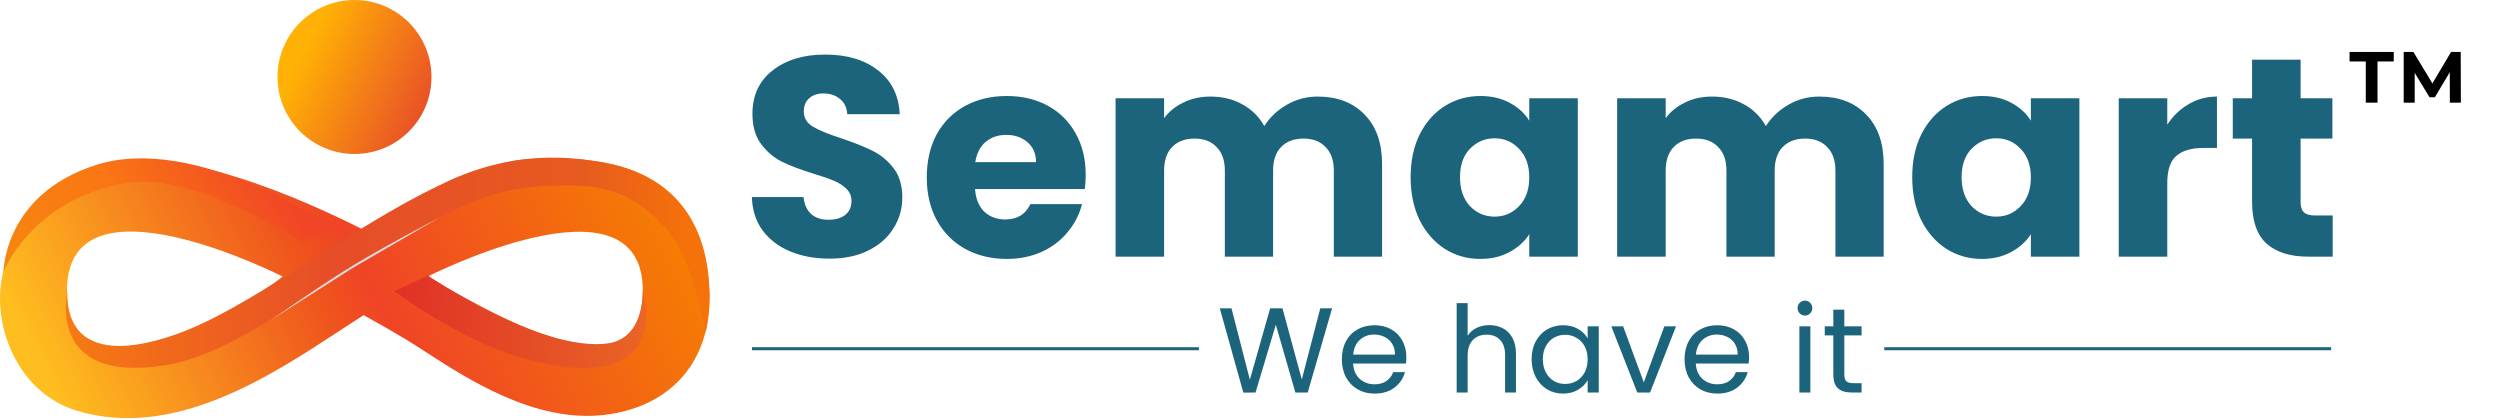
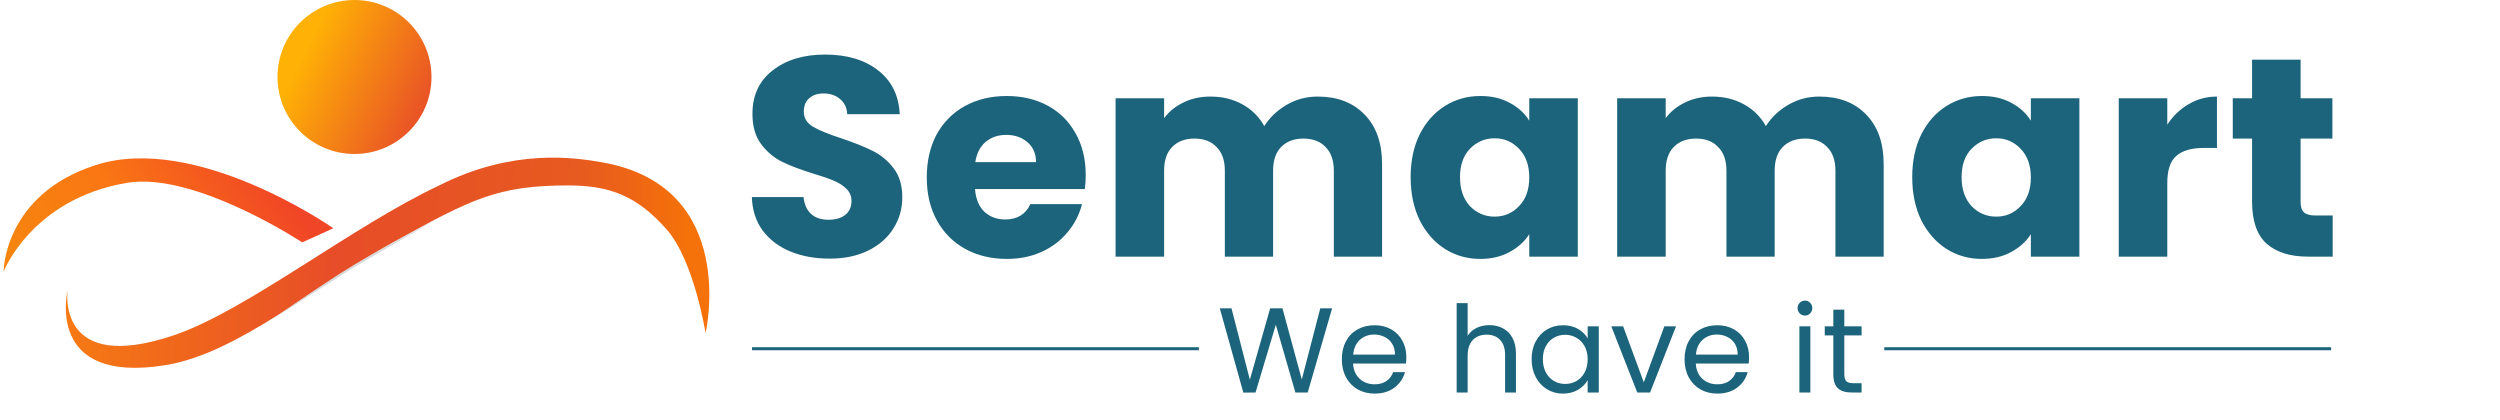
<svg xmlns="http://www.w3.org/2000/svg" width="828" height="139" viewBox="0 0 828 139" fill="none">
-   <path d="M783.546 34V20.368H778.17V17.2H792.81V20.368H787.434V34H783.546ZM796.102 34V17.2H799.318L806.47 29.056H804.766L811.798 17.2H814.99L815.038 34H811.39L811.366 22.792H812.038L806.422 32.224H804.67L798.934 22.792H799.75V34H796.102Z" fill="black" />
  <path d="M274.778 85.658C269.953 85.658 265.629 84.875 261.806 83.308C257.984 81.741 254.913 79.423 252.594 76.352C250.338 73.281 249.148 69.584 249.022 65.26H266.13C266.381 67.704 267.227 69.584 268.668 70.9C270.11 72.153 271.99 72.78 274.308 72.78C276.69 72.78 278.57 72.247 279.948 71.182C281.327 70.054 282.016 68.519 282.016 66.576C282.016 64.947 281.452 63.599 280.324 62.534C279.259 61.469 277.912 60.591 276.282 59.902C274.716 59.213 272.46 58.429 269.514 57.552C265.253 56.236 261.775 54.92 259.08 53.604C256.386 52.288 254.067 50.345 252.124 47.776C250.182 45.207 249.21 41.854 249.21 37.718C249.21 31.577 251.435 26.783 255.884 23.336C260.334 19.827 266.13 18.072 273.274 18.072C280.544 18.072 286.403 19.827 290.852 23.336C295.302 26.783 297.683 31.608 297.996 37.812H280.606C280.481 35.681 279.698 34.021 278.256 32.83C276.815 31.577 274.966 30.95 272.71 30.95C270.768 30.95 269.201 31.483 268.01 32.548C266.82 33.551 266.224 35.023 266.224 36.966C266.224 39.097 267.227 40.757 269.232 41.948C271.238 43.139 274.371 44.423 278.632 45.802C282.894 47.243 286.34 48.622 288.972 49.938C291.667 51.254 293.986 53.165 295.928 55.672C297.871 58.179 298.842 61.406 298.842 65.354C298.842 69.114 297.871 72.529 295.928 75.6C294.048 78.671 291.291 81.115 287.656 82.932C284.022 84.749 279.729 85.658 274.778 85.658ZM359.588 57.928C359.588 59.432 359.494 60.999 359.306 62.628H322.928C323.179 65.887 324.213 68.393 326.03 70.148C327.91 71.84 330.198 72.686 332.892 72.686C336.903 72.686 339.692 70.994 341.258 67.61H358.366C357.489 71.057 355.891 74.159 353.572 76.916C351.316 79.673 348.465 81.835 345.018 83.402C341.572 84.969 337.718 85.752 333.456 85.752C328.318 85.752 323.743 84.655 319.732 82.462C315.722 80.269 312.588 77.135 310.332 73.062C308.076 68.989 306.948 64.226 306.948 58.774C306.948 53.322 308.045 48.559 310.238 44.486C312.494 40.413 315.628 37.279 319.638 35.086C323.649 32.893 328.255 31.796 333.456 31.796C338.532 31.796 343.044 32.861 346.992 34.992C350.94 37.123 354.011 40.162 356.204 44.11C358.46 48.058 359.588 52.664 359.588 57.928ZM343.138 53.698C343.138 50.941 342.198 48.747 340.318 47.118C338.438 45.489 336.088 44.674 333.268 44.674C330.574 44.674 328.286 45.457 326.406 47.024C324.589 48.591 323.461 50.815 323.022 53.698H343.138ZM436.406 31.984C442.923 31.984 448.093 33.958 451.916 37.906C455.801 41.854 457.744 47.337 457.744 54.356V85H441.764V56.518C441.764 53.134 440.855 50.533 439.038 48.716C437.283 46.836 434.839 45.896 431.706 45.896C428.573 45.896 426.097 46.836 424.28 48.716C422.525 50.533 421.648 53.134 421.648 56.518V85H405.668V56.518C405.668 53.134 404.759 50.533 402.942 48.716C401.187 46.836 398.743 45.896 395.61 45.896C392.477 45.896 390.001 46.836 388.184 48.716C386.429 50.533 385.552 53.134 385.552 56.518V85H369.478V32.548H385.552V39.128C387.181 36.935 389.312 35.211 391.944 33.958C394.576 32.642 397.553 31.984 400.874 31.984C404.822 31.984 408.331 32.83 411.402 34.522C414.535 36.214 416.979 38.627 418.734 41.76C420.551 38.877 423.027 36.527 426.16 34.71C429.293 32.893 432.709 31.984 436.406 31.984ZM467.2 58.68C467.2 53.291 468.203 48.559 470.208 44.486C472.276 40.413 475.065 37.279 478.574 35.086C482.083 32.893 486 31.796 490.324 31.796C494.021 31.796 497.249 32.548 500.006 34.052C502.826 35.556 504.988 37.53 506.492 39.974V32.548H522.566V85H506.492V77.574C504.925 80.018 502.732 81.992 499.912 83.496C497.155 85 493.927 85.752 490.23 85.752C485.969 85.752 482.083 84.655 478.574 82.462C475.065 80.206 472.276 77.041 470.208 72.968C468.203 68.832 467.2 64.069 467.2 58.68ZM506.492 58.774C506.492 54.763 505.364 51.599 503.108 49.28C500.915 46.961 498.22 45.802 495.024 45.802C491.828 45.802 489.102 46.961 486.846 49.28C484.653 51.536 483.556 54.669 483.556 58.68C483.556 62.691 484.653 65.887 486.846 68.268C489.102 70.587 491.828 71.746 495.024 71.746C498.22 71.746 500.915 70.587 503.108 68.268C505.364 65.949 506.492 62.785 506.492 58.774ZM602.533 31.984C609.05 31.984 614.22 33.958 618.043 37.906C621.928 41.854 623.871 47.337 623.871 54.356V85H607.891V56.518C607.891 53.134 606.982 50.533 605.165 48.716C603.41 46.836 600.966 45.896 597.833 45.896C594.699 45.896 592.224 46.836 590.407 48.716C588.652 50.533 587.775 53.134 587.775 56.518V85H571.795V56.518C571.795 53.134 570.886 50.533 569.069 48.716C567.314 46.836 564.87 45.896 561.737 45.896C558.603 45.896 556.128 46.836 554.311 48.716C552.556 50.533 551.679 53.134 551.679 56.518V85H535.605V32.548H551.679V39.128C553.308 36.935 555.439 35.211 558.071 33.958C560.703 32.642 563.679 31.984 567.001 31.984C570.949 31.984 574.458 32.83 577.529 34.522C580.662 36.214 583.106 38.627 584.861 41.76C586.678 38.877 589.153 36.527 592.287 34.71C595.42 32.893 598.835 31.984 602.533 31.984ZM633.327 58.68C633.327 53.291 634.329 48.559 636.335 44.486C638.403 40.413 641.191 37.279 644.701 35.086C648.21 32.893 652.127 31.796 656.451 31.796C660.148 31.796 663.375 32.548 666.133 34.052C668.953 35.556 671.115 37.53 672.619 39.974V32.548H688.693V85H672.619V77.574C671.052 80.018 668.859 81.992 666.039 83.496C663.281 85 660.054 85.752 656.357 85.752C652.095 85.752 648.21 84.655 644.701 82.462C641.191 80.206 638.403 77.041 636.335 72.968C634.329 68.832 633.327 64.069 633.327 58.68ZM672.619 58.774C672.619 54.763 671.491 51.599 669.235 49.28C667.041 46.961 664.347 45.802 661.151 45.802C657.955 45.802 655.229 46.961 652.973 49.28C650.779 51.536 649.683 54.669 649.683 58.68C649.683 62.691 650.779 65.887 652.973 68.268C655.229 70.587 657.955 71.746 661.151 71.746C664.347 71.746 667.041 70.587 669.235 68.268C671.491 65.949 672.619 62.785 672.619 58.774ZM717.805 41.29C719.685 38.407 722.035 36.151 724.855 34.522C727.675 32.83 730.809 31.984 734.255 31.984V48.998H729.837C725.827 48.998 722.819 49.875 720.813 51.63C718.808 53.322 717.805 56.33 717.805 60.654V85H701.731V32.548H717.805V41.29ZM772.582 71.37V85H764.404C758.576 85 754.033 83.59 750.774 80.77C747.516 77.887 745.886 73.219 745.886 66.764V45.896H739.494V32.548H745.886V19.764H761.96V32.548H772.488V45.896H761.96V66.952C761.96 68.519 762.336 69.647 763.088 70.336C763.84 71.025 765.094 71.37 766.848 71.37H772.582Z" fill="#1C647C" />
  <line x1="249.074" y1="115.5" x2="397.074" y2="115.5" stroke="#1C647C" />
  <path d="M441.194 102.12L433.114 130H429.034L422.554 107.56L415.834 130L411.794 130.04L403.994 102.12H407.874L413.954 125.76L420.674 102.12H424.754L431.154 125.68L437.274 102.12H441.194ZM465.778 118.2C465.778 118.893 465.738 119.627 465.658 120.4H448.138C448.271 122.56 449.004 124.253 450.338 125.48C451.698 126.68 453.338 127.28 455.258 127.28C456.831 127.28 458.138 126.92 459.178 126.2C460.244 125.453 460.991 124.467 461.418 123.24H465.338C464.751 125.347 463.578 127.067 461.818 128.4C460.058 129.707 457.871 130.36 455.258 130.36C453.178 130.36 451.311 129.893 449.658 128.96C448.031 128.027 446.751 126.707 445.818 125C444.884 123.267 444.418 121.267 444.418 119C444.418 116.733 444.871 114.747 445.778 113.04C446.684 111.333 447.951 110.027 449.578 109.12C451.231 108.187 453.124 107.72 455.258 107.72C457.338 107.72 459.178 108.173 460.778 109.08C462.378 109.987 463.604 111.24 464.458 112.84C465.338 114.413 465.778 116.2 465.778 118.2ZM462.018 117.44C462.018 116.053 461.711 114.867 461.098 113.88C460.484 112.867 459.644 112.107 458.578 111.6C457.538 111.067 456.378 110.8 455.098 110.8C453.258 110.8 451.684 111.387 450.378 112.56C449.098 113.733 448.364 115.36 448.178 117.44H462.018ZM493.326 107.68C494.98 107.68 496.473 108.04 497.806 108.76C499.14 109.453 500.18 110.507 500.926 111.92C501.7 113.333 502.086 115.053 502.086 117.08V130H498.486V117.6C498.486 115.413 497.94 113.747 496.846 112.6C495.753 111.427 494.26 110.84 492.366 110.84C490.446 110.84 488.913 111.44 487.766 112.64C486.646 113.84 486.086 115.587 486.086 117.88V130H482.446V100.4H486.086V111.2C486.806 110.08 487.793 109.213 489.046 108.6C490.326 107.987 491.753 107.68 493.326 107.68ZM507.272 118.96C507.272 116.72 507.726 114.76 508.632 113.08C509.539 111.373 510.779 110.053 512.352 109.12C513.952 108.187 515.726 107.72 517.672 107.72C519.592 107.72 521.259 108.133 522.672 108.96C524.086 109.787 525.139 110.827 525.832 112.08V108.08H529.512V130H525.832V125.92C525.112 127.2 524.032 128.267 522.592 129.12C521.179 129.947 519.526 130.36 517.632 130.36C515.686 130.36 513.926 129.88 512.352 128.92C510.779 127.96 509.539 126.613 508.632 124.88C507.726 123.147 507.272 121.173 507.272 118.96ZM525.832 119C525.832 117.347 525.499 115.907 524.832 114.68C524.166 113.453 523.259 112.52 522.112 111.88C520.992 111.213 519.752 110.88 518.392 110.88C517.032 110.88 515.792 111.2 514.672 111.84C513.552 112.48 512.659 113.413 511.992 114.64C511.326 115.867 510.992 117.307 510.992 118.96C510.992 120.64 511.326 122.107 511.992 123.36C512.659 124.587 513.552 125.533 514.672 126.2C515.792 126.84 517.032 127.16 518.392 127.16C519.752 127.16 520.992 126.84 522.112 126.2C523.259 125.533 524.166 124.587 524.832 123.36C525.499 122.107 525.832 120.653 525.832 119ZM544.424 126.64L551.224 108.08H555.104L546.504 130H542.264L533.664 108.08H537.584L544.424 126.64ZM579.285 118.2C579.285 118.893 579.245 119.627 579.165 120.4H561.645C561.779 122.56 562.512 124.253 563.845 125.48C565.205 126.68 566.845 127.28 568.765 127.28C570.339 127.28 571.645 126.92 572.685 126.2C573.752 125.453 574.499 124.467 574.925 123.24H578.845C578.259 125.347 577.085 127.067 575.325 128.4C573.565 129.707 571.379 130.36 568.765 130.36C566.685 130.36 564.819 129.893 563.165 128.96C561.539 128.027 560.259 126.707 559.325 125C558.392 123.267 557.925 121.267 557.925 119C557.925 116.733 558.379 114.747 559.285 113.04C560.192 111.333 561.459 110.027 563.085 109.12C564.739 108.187 566.632 107.72 568.765 107.72C570.845 107.72 572.685 108.173 574.285 109.08C575.885 109.987 577.112 111.24 577.965 112.84C578.845 114.413 579.285 116.2 579.285 118.2ZM575.525 117.44C575.525 116.053 575.219 114.867 574.605 113.88C573.992 112.867 573.152 112.107 572.085 111.6C571.045 111.067 569.885 110.8 568.605 110.8C566.765 110.8 565.192 111.387 563.885 112.56C562.605 113.733 561.872 115.36 561.685 117.44H575.525ZM597.834 104.52C597.141 104.52 596.554 104.28 596.074 103.8C595.594 103.32 595.354 102.733 595.354 102.04C595.354 101.347 595.594 100.76 596.074 100.28C596.554 99.8 597.141 99.56 597.834 99.56C598.501 99.56 599.061 99.8 599.514 100.28C599.994 100.76 600.234 101.347 600.234 102.04C600.234 102.733 599.994 103.32 599.514 103.8C599.061 104.28 598.501 104.52 597.834 104.52ZM599.594 108.08V130H595.954V108.08H599.594ZM610.838 111.08V124C610.838 125.067 611.065 125.827 611.518 126.28C611.971 126.707 612.758 126.92 613.878 126.92H616.558V130H613.278C611.251 130 609.731 129.533 608.718 128.6C607.705 127.667 607.198 126.133 607.198 124V111.08H604.358V108.08H607.198V102.56H610.838V108.08H616.558V111.08H610.838Z" fill="#1C647C" />
  <line x1="624.074" y1="115.5" x2="772.074" y2="115.5" stroke="#1C647C" />
-   <path fill-rule="evenodd" clip-rule="evenodd" d="M120.447 104.383C125.63 107.23 130.469 110.026 134.782 112.618C136.632 113.731 138.764 115.113 141.139 116.652C155.061 125.675 177.332 140.109 200.188 137.414C219.025 135.192 235.075 123.059 235.075 97.806C233.282 54.709 201.407 51.621 176.393 52.585C161.725 53.151 142.542 62.203 119.842 75.822C90.666 61.239 51.789 46.355 29.333 55.943C8.822 64.701 1.782 80.406 0.196 95.221C-1.39 110.036 6.594 130.359 25.556 136.065C57.4 145.646 89.282 124.75 112.226 109.711C115.114 107.818 117.86 106.018 120.447 104.383ZM22.193 96.17C22.188 137.129 85.631 98.751 93.565 91.574C93.565 91.574 22.199 55.212 22.193 96.17ZM212.898 96.237C212.903 132.382 164.562 104.731 146.806 94.575C144.442 93.223 142.62 92.181 141.527 91.641C141.527 91.641 212.893 55.278 212.898 96.237Z" fill="url(#paint0_linear_853_279)" />
  <path d="M110.398 75.598L100.092 80.277C100.092 80.277 64.499 56.772 42.017 60.562C10.501 65.874 1.186 89.962 1.186 89.962C1.186 89.962 1.186 64.603 31.512 54.727C65.009 43.819 110.398 75.598 110.398 75.598Z" fill="url(#paint1_linear_853_279)" />
-   <path d="M130.614 96.433L141.713 91.272C141.713 91.272 179.177 116.858 201.574 113.716C213.467 112.047 212.872 96.434 212.872 96.434C212.872 96.434 224.368 133.466 171.843 118.204C152.096 112.467 130.614 96.433 130.614 96.433Z" fill="url(#paint2_linear_853_279)" />
  <path d="M233.684 110.351C233.684 110.351 244.988 61.85 199.593 53.795C190.211 52.131 169.862 49.082 145.477 61.41C116.432 75.077 81.596 102.909 57.67 111.009C18.428 124.295 22.389 96.197 22.389 96.197C22.389 96.197 14.659 127.617 55.093 120.884C78.845 116.929 104.414 94.545 130.611 80.038C155.877 66.045 164.746 61.41 188.097 61.41C202.17 61.41 211.096 65.002 220.799 75.995C229.9 86.304 233.684 110.351 233.684 110.351Z" fill="url(#paint3_linear_853_279)" />
  <path d="M112.58 90.6C103.453 96.428 89.588 106.086 89.588 106.086L116.742 88.805L145.285 72.197C145.285 72.197 125.008 82.666 112.58 90.6Z" fill="#D9D9D9" />
  <circle cx="117.406" cy="25.5" r="25.5" fill="url(#paint4_linear_853_279)" />
  <defs>
    <linearGradient id="paint0_linear_853_279" x1="1.35304e-06" y1="95.54" x2="187.264" y2="0.918" gradientUnits="userSpaceOnUse">
      <stop stop-color="#FFBE1F" />
      <stop offset="0.439" stop-color="#EF551D" />
      <stop offset="0.524" stop-color="#EF4426" />
      <stop offset="1" stop-color="#F67E03" />
    </linearGradient>
    <linearGradient id="paint1_linear_853_279" x1="-20.58" y1="85.951" x2="71.139" y2="26.99" gradientUnits="userSpaceOnUse">
      <stop stop-color="#F48C0D" />
      <stop offset="0.554" stop-color="#FA7713" />
      <stop offset="1" stop-color="#F04526" />
    </linearGradient>
    <linearGradient id="paint2_linear_853_279" x1="213.938" y1="135.927" x2="129.382" y2="134.052" gradientUnits="userSpaceOnUse">
      <stop stop-color="#E96525" />
      <stop offset="1" stop-color="#E03027" />
    </linearGradient>
    <linearGradient id="paint3_linear_853_279" x1="228.333" y1="26.864" x2="13.648" y2="21.289" gradientUnits="userSpaceOnUse">
      <stop stop-color="#F57109" />
      <stop offset="0.167" stop-color="#E75A20" />
      <stop offset="0.54" stop-color="#E74D28" />
      <stop offset="1" stop-color="#F87F11" />
    </linearGradient>
    <linearGradient id="paint4_linear_853_279" x1="117.592" y1="-17.496" x2="158.753" y2="2.864" gradientUnits="userSpaceOnUse">
      <stop stop-color="#FFB205" />
      <stop offset="1" stop-color="#E84F27" />
    </linearGradient>
  </defs>
</svg>